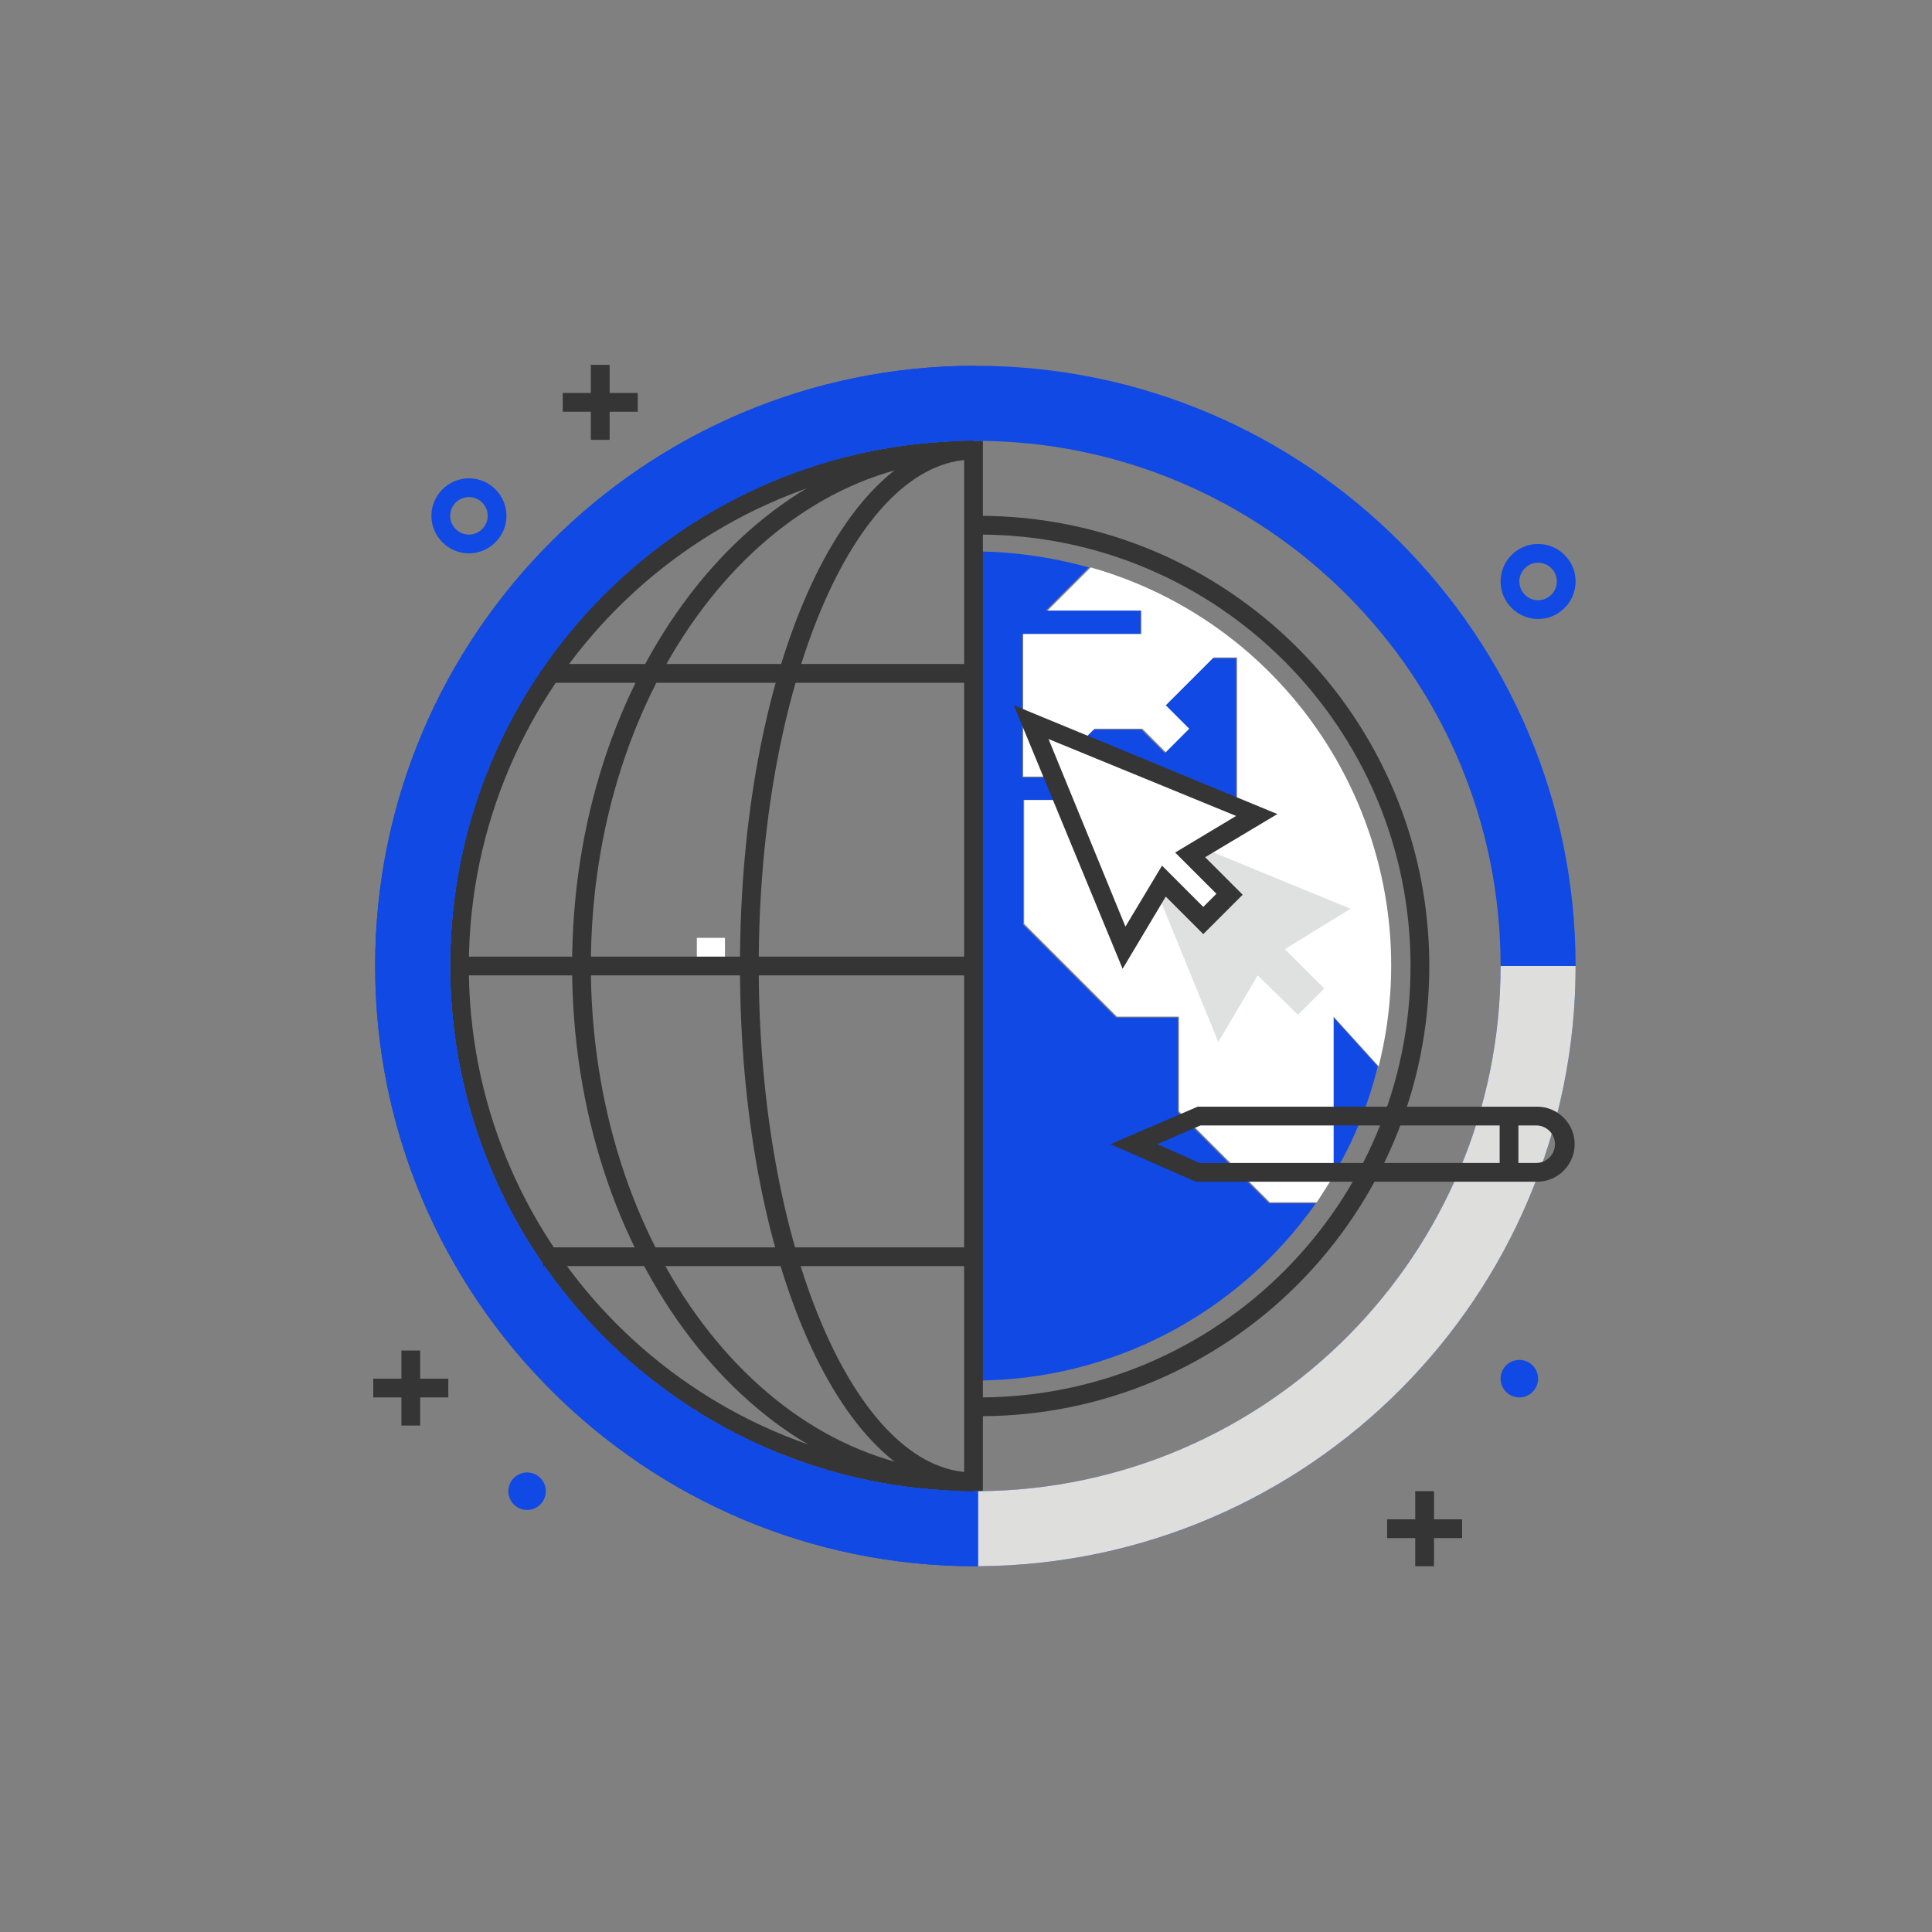
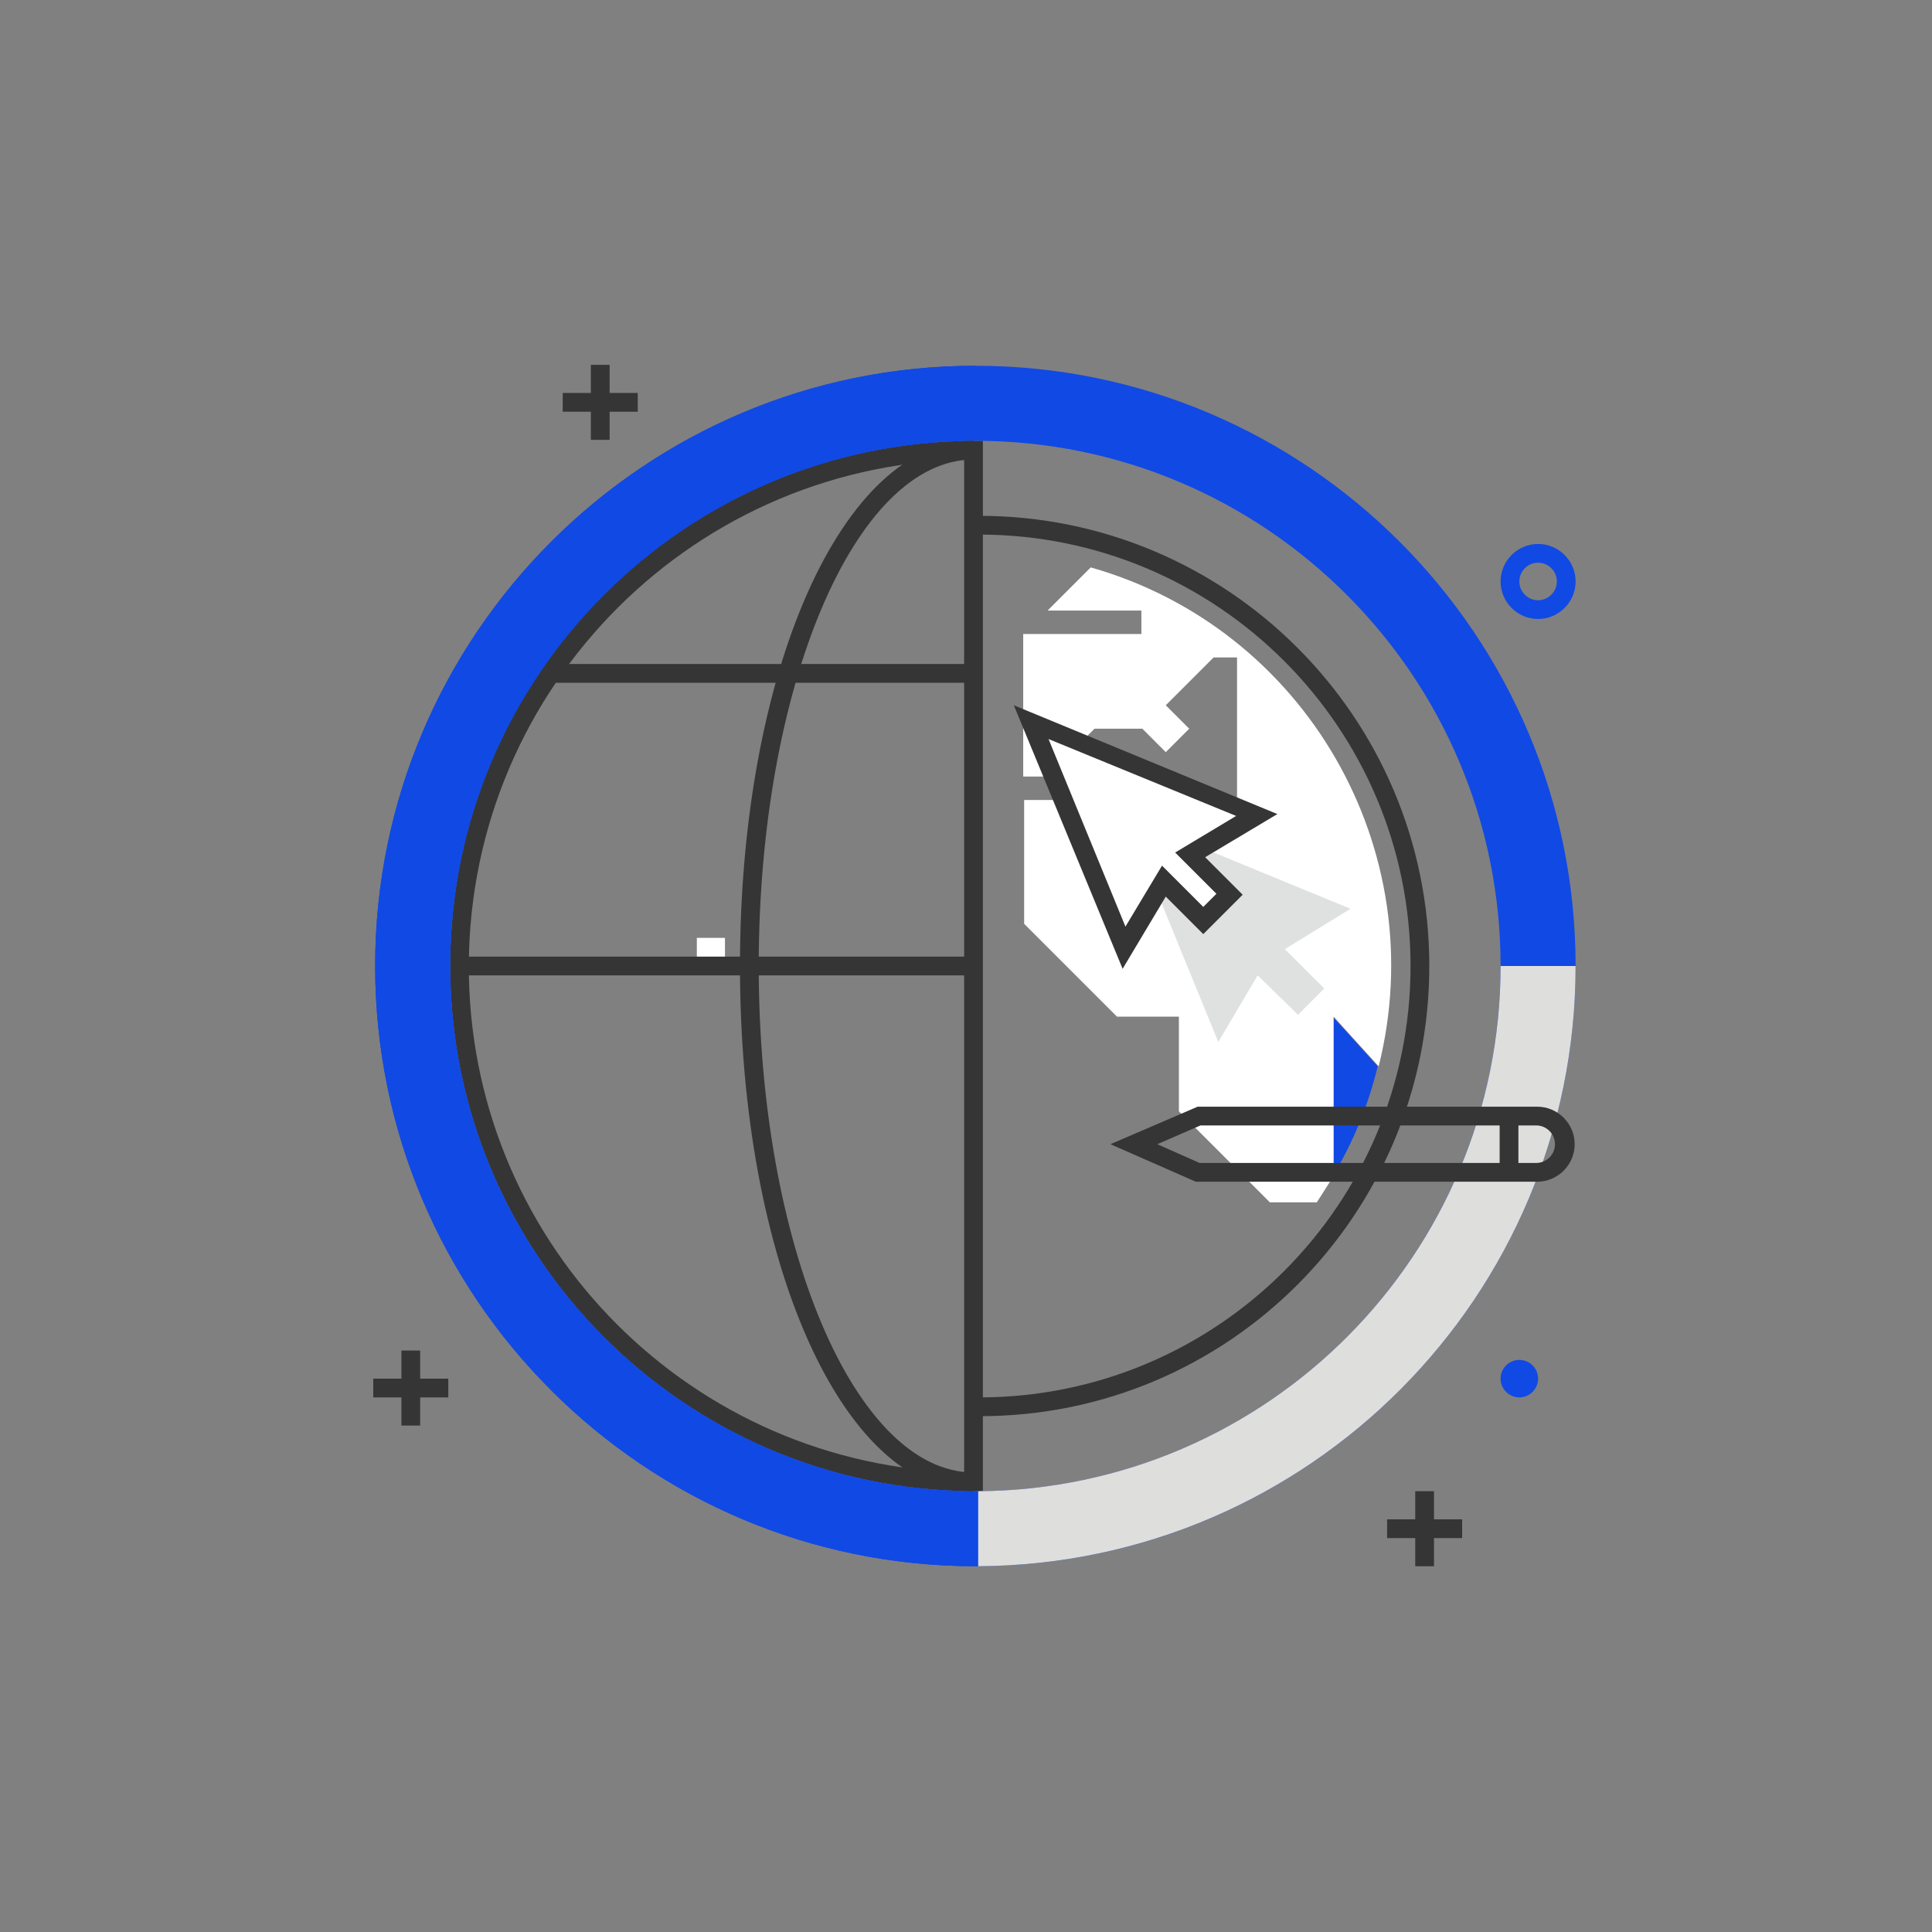
<svg xmlns="http://www.w3.org/2000/svg" version="1.1" id="art" x="0px" y="0px" viewBox="0 0 206 206" style="enable-background:new 0 0 206 206;" xml:space="preserve">
  <rect x="0" y="0" width="206" height="206" fill="#808080" stroke="none" />
  <style type="text/css">
	.st0{fill:#353535;}
	.st1{fill:#1149E4;}
	.st2{fill:#FFFFFF;}
	.st3{fill:#DEDEDD;}
	.st4{fill:#DFE0E0;}
</style>
  <g>
    <rect x="150.9" y="159" class="st0" width="2" height="8" />
  </g>
  <g>
    <rect x="147.9" y="162" class="st0" width="8" height="2" />
  </g>
  <g>
    <rect x="42.8" y="144" class="st0" width="2" height="8" />
  </g>
  <g>
    <rect x="39.8" y="147" class="st0" width="8" height="2" />
  </g>
  <g>
    <path class="st0" d="M104.5,151l-0.1,0l-0.1-2l0.1,0c25.4,0,46-20.6,46-46c0-25.4-20.6-46-46-46l-0.2,0v-2l0.2,0   c26.5,0,48,21.5,48,48S131,151,104.5,151" />
  </g>
  <g>
-     <path class="st1" d="M104,147.2c14.5,0,28-7.1,36.3-18.9h-5l-9.7-9.7v-10.1H119l-9.9-9.9V85.3h22.7V70.2h-2.5l-5.1,5.1l2.5,2.5   l-2.5,2.5l-2.5-2.5h-5.1l-5.1,5.1h-2.5V67.6h12.6v-2.5h-10.1l4.6-4.6c-4-1.1-8.1-1.7-12.2-1.7c-0.1,0-0.1,0-0.2,0v88.4   C103.9,147.2,103.9,147.2,104,147.2" />
-   </g>
+     </g>
  <g>
    <path class="st1" d="M142.1,125.4c2.2-3.6,3.8-7.6,4.8-11.7l-4.8-5.3V125.4z" />
  </g>
  <g>
    <path class="st2" d="M121.7,65.1v2.5h-12.6v15.2h2.5l5.1-5.1h5.1l2.5,2.5l2.5-2.5l-2.5-2.5l5.1-5.1h2.5v15.2h-22.7v13.2l9.9,9.9   h6.6v10.1l9.7,9.7h5c0.6-0.9,1.2-1.9,1.8-2.8v-17l4.8,5.3c5.8-23.1-7.8-46.7-30.7-53.2l-4.6,4.6H121.7z" />
  </g>
  <g>
    <rect x="74.3" y="100" class="st2" width="3" height="3" />
  </g>
  <g>
    <path class="st0" d="M104.8,159l-1,0c-30.9-0.1-55.9-25.3-55.8-56.2C48.1,72,73,47.1,103.8,47l1,0V159z M102.8,49   C73,49.7,49.4,74.4,50,104.2c0.6,28.9,23.9,52.2,52.8,52.8V49z" />
  </g>
  <path class="st1" d="M104,167c-35.3,0-64-28.7-64-64s28.7-64,64-64s64,28.7,64,64C168,138.3,139.3,167,104,167 M104,47  c-30.9,0-56,25.1-56,56s25.1,56,56,56s56-25.1,56-56C160,72.1,134.9,47,104,47" />
  <g>
    <path class="st1" d="M104,159c-30.9,0-56-25.1-56-56s25.1-56,56-56v-8c-35.3,0-64,28.7-64,64s28.7,64,64,64c0.1,0,0.2,0,0.3,0v-8   C104.2,159,104.1,159,104,159" />
  </g>
  <g>
    <path class="st3" d="M168,103h-8c0,30.8-24.9,55.8-55.7,56v8C139.5,166.8,168,138.2,168,103" />
  </g>
  <g>
-     <rect x="57.9" y="133" class="st0" width="46" height="2" />
-   </g>
+     </g>
  <g>
    <rect x="58.4" y="70.8" class="st0" width="45.6" height="2" />
  </g>
  <g>
-     <path class="st0" d="M103.8,159C80.2,159,61,133.9,61,103s19.2-56,42.8-56v2C81.3,49,63,73.2,63,103s18.3,54,40.8,54V159z" />
-   </g>
+     </g>
  <g>
    <rect x="48.8" y="102" class="st0" width="55.2" height="2" />
  </g>
  <g>
    <path class="st0" d="M103.8,159c-14,0-24.9-24.6-24.9-56s10.9-56,24.9-56v2c-12.6,0-22.9,24.2-22.9,54s10.3,54,22.9,54V159z" />
  </g>
  <g>
    <rect x="63" y="38.9" class="st0" width="2" height="8" />
  </g>
  <g>
    <rect x="60" y="41.9" class="st0" width="8" height="2" />
  </g>
  <g>
    <path class="st1" d="M164,66c-2.2,0-4-1.8-4-4s1.8-4,4-4s4,1.8,4,4C168,64.2,166.2,66,164,66 M164,60c-1.1,0-2,0.9-2,2s0.9,2,2,2   s2-0.9,2-2C166,60.9,165.1,60,164,60" />
  </g>
  <g>
-     <path class="st1" d="M56.2,157c1.1,0,2,0.9,2,2c0,1.1-0.9,2-2,2s-2-0.9-2-2C54.2,157.9,55.1,157,56.2,157" />
-   </g>
+     </g>
  <g>
-     <path class="st1" d="M50,59c-2.2,0-4-1.8-4-4s1.8-4,4-4s4,1.8,4,4C54,57.2,52.2,59,50,59 M50,53c-1.1,0-2,0.9-2,2s0.9,2,2,2   s2-0.9,2-2C52,53.9,51.1,53,50,53" />
-   </g>
+     </g>
  <g>
    <path class="st3" d="M163.2,105c1.1,0,2,0.9,2,2c0,1.1-0.9,2-2,2c-1.1,0-2-0.9-2-2C161.2,105.9,162.1,105,163.2,105" />
  </g>
  <g>
    <polygon class="st4" points="144,96.9 128.2,90.4 126.9,91.1 131.2,95.4 128.4,98.2 124.1,94 123.4,95.2 129.9,111.1 134.1,104    138.4,108.2 141.2,105.4 137,101.2  " />
  </g>
  <g>
    <polygon class="st2" points="134,86.9 110,77 119.9,101 124.1,94 128.4,98.2 131.2,95.4 126.9,91.1  " />
  </g>
  <g>
-     <path class="st0" d="M119.7,103.3l-11.6-28.1l28.1,11.6l-7.7,4.6l4,4l-4.2,4.2l-4-4L119.7,103.3z M111.8,78.8l8.2,20l3.9-6.5   l4.4,4.4l1.4-1.4l-4.4-4.4l6.5-3.9L111.8,78.8z" />
+     <path class="st0" d="M119.7,103.3l-11.6-28.1l28.1,11.6l-7.7,4.6l4,4l-4.2,4.2l-4-4L119.7,103.3M111.8,78.8l8.2,20l3.9-6.5   l4.4,4.4l1.4-1.4l-4.4-4.4l6.5-3.9L111.8,78.8z" />
  </g>
  <g>
    <path class="st0" d="M127.5,126l-9.1-4l9.3-4h36.2c2.2,0,4,1.8,4,4s-1.8,4-4,4h0L127.5,126z M123.4,122l4.5,2l35.9,0   c1.1,0,2-0.9,2-2c0-1.1-0.9-2-2-2h0h-35.8L123.4,122z" />
  </g>
  <g>
    <rect x="159.9" y="119" class="st0" width="2" height="6" />
  </g>
  <g>
    <path class="st1" d="M162,145c1.1,0,2,0.9,2,2c0,1.1-0.9,2-2,2s-2-0.9-2-2C160,145.9,160.9,145,162,145" />
  </g>
</svg>